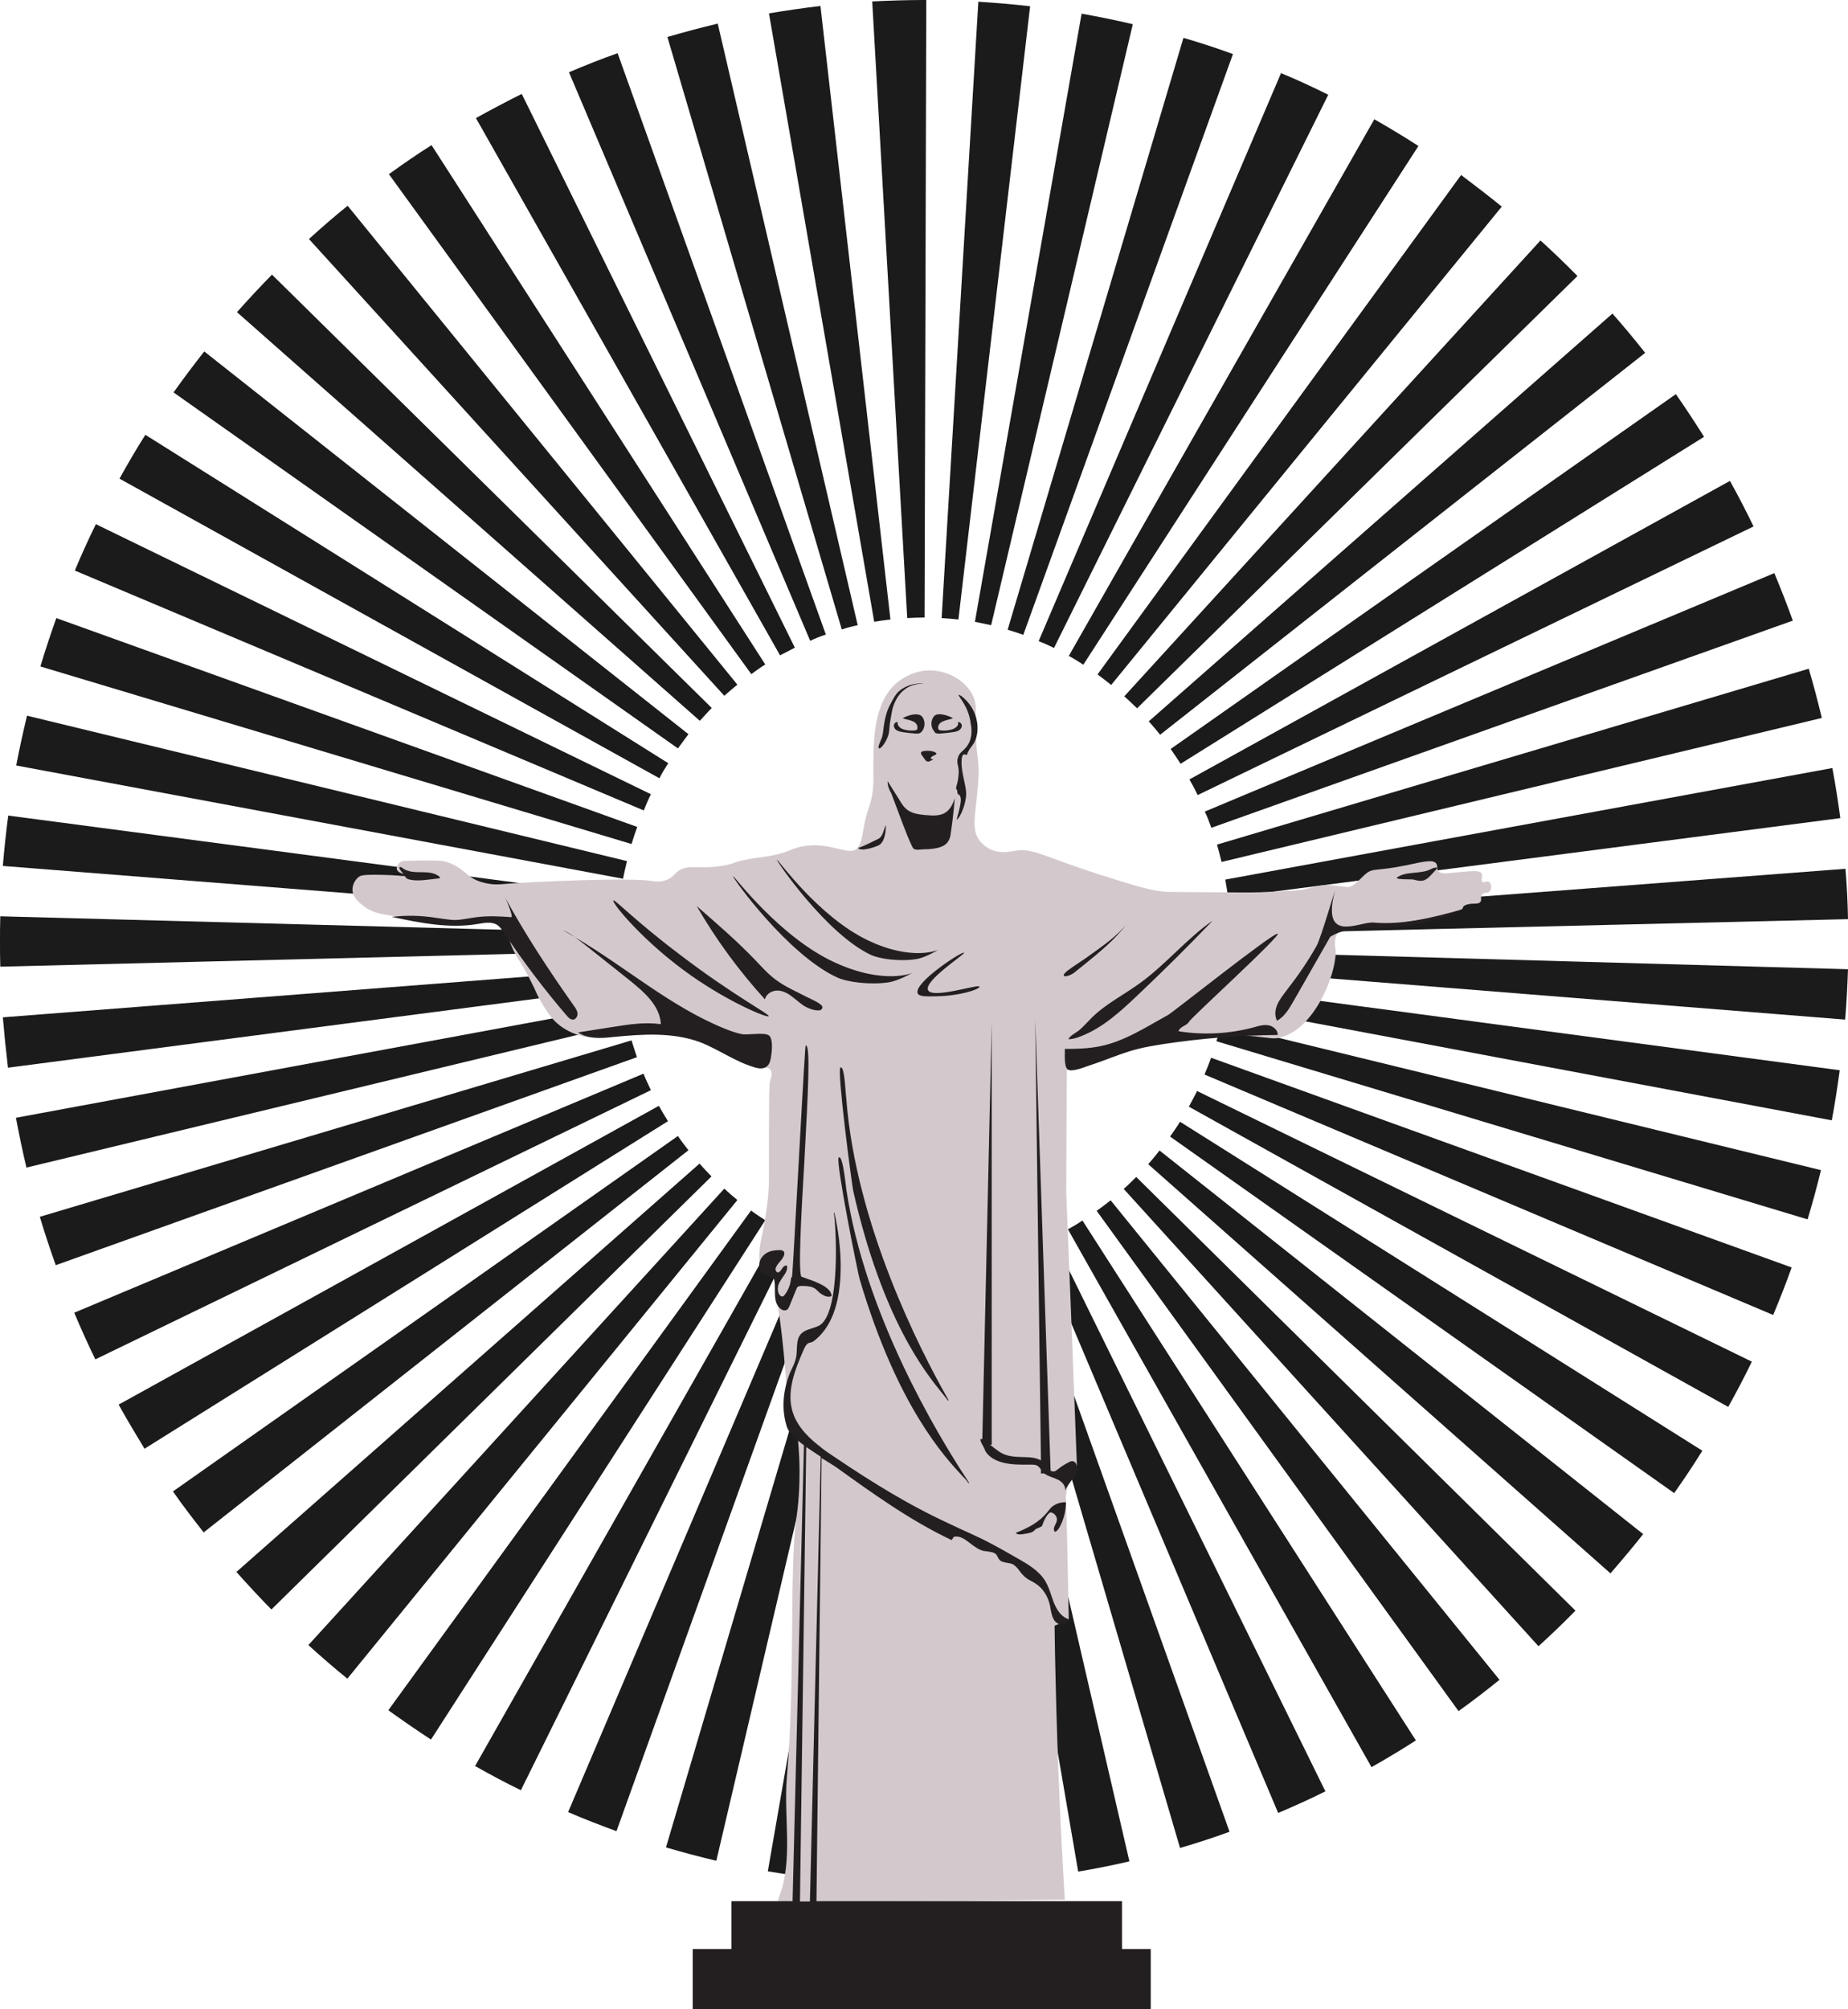
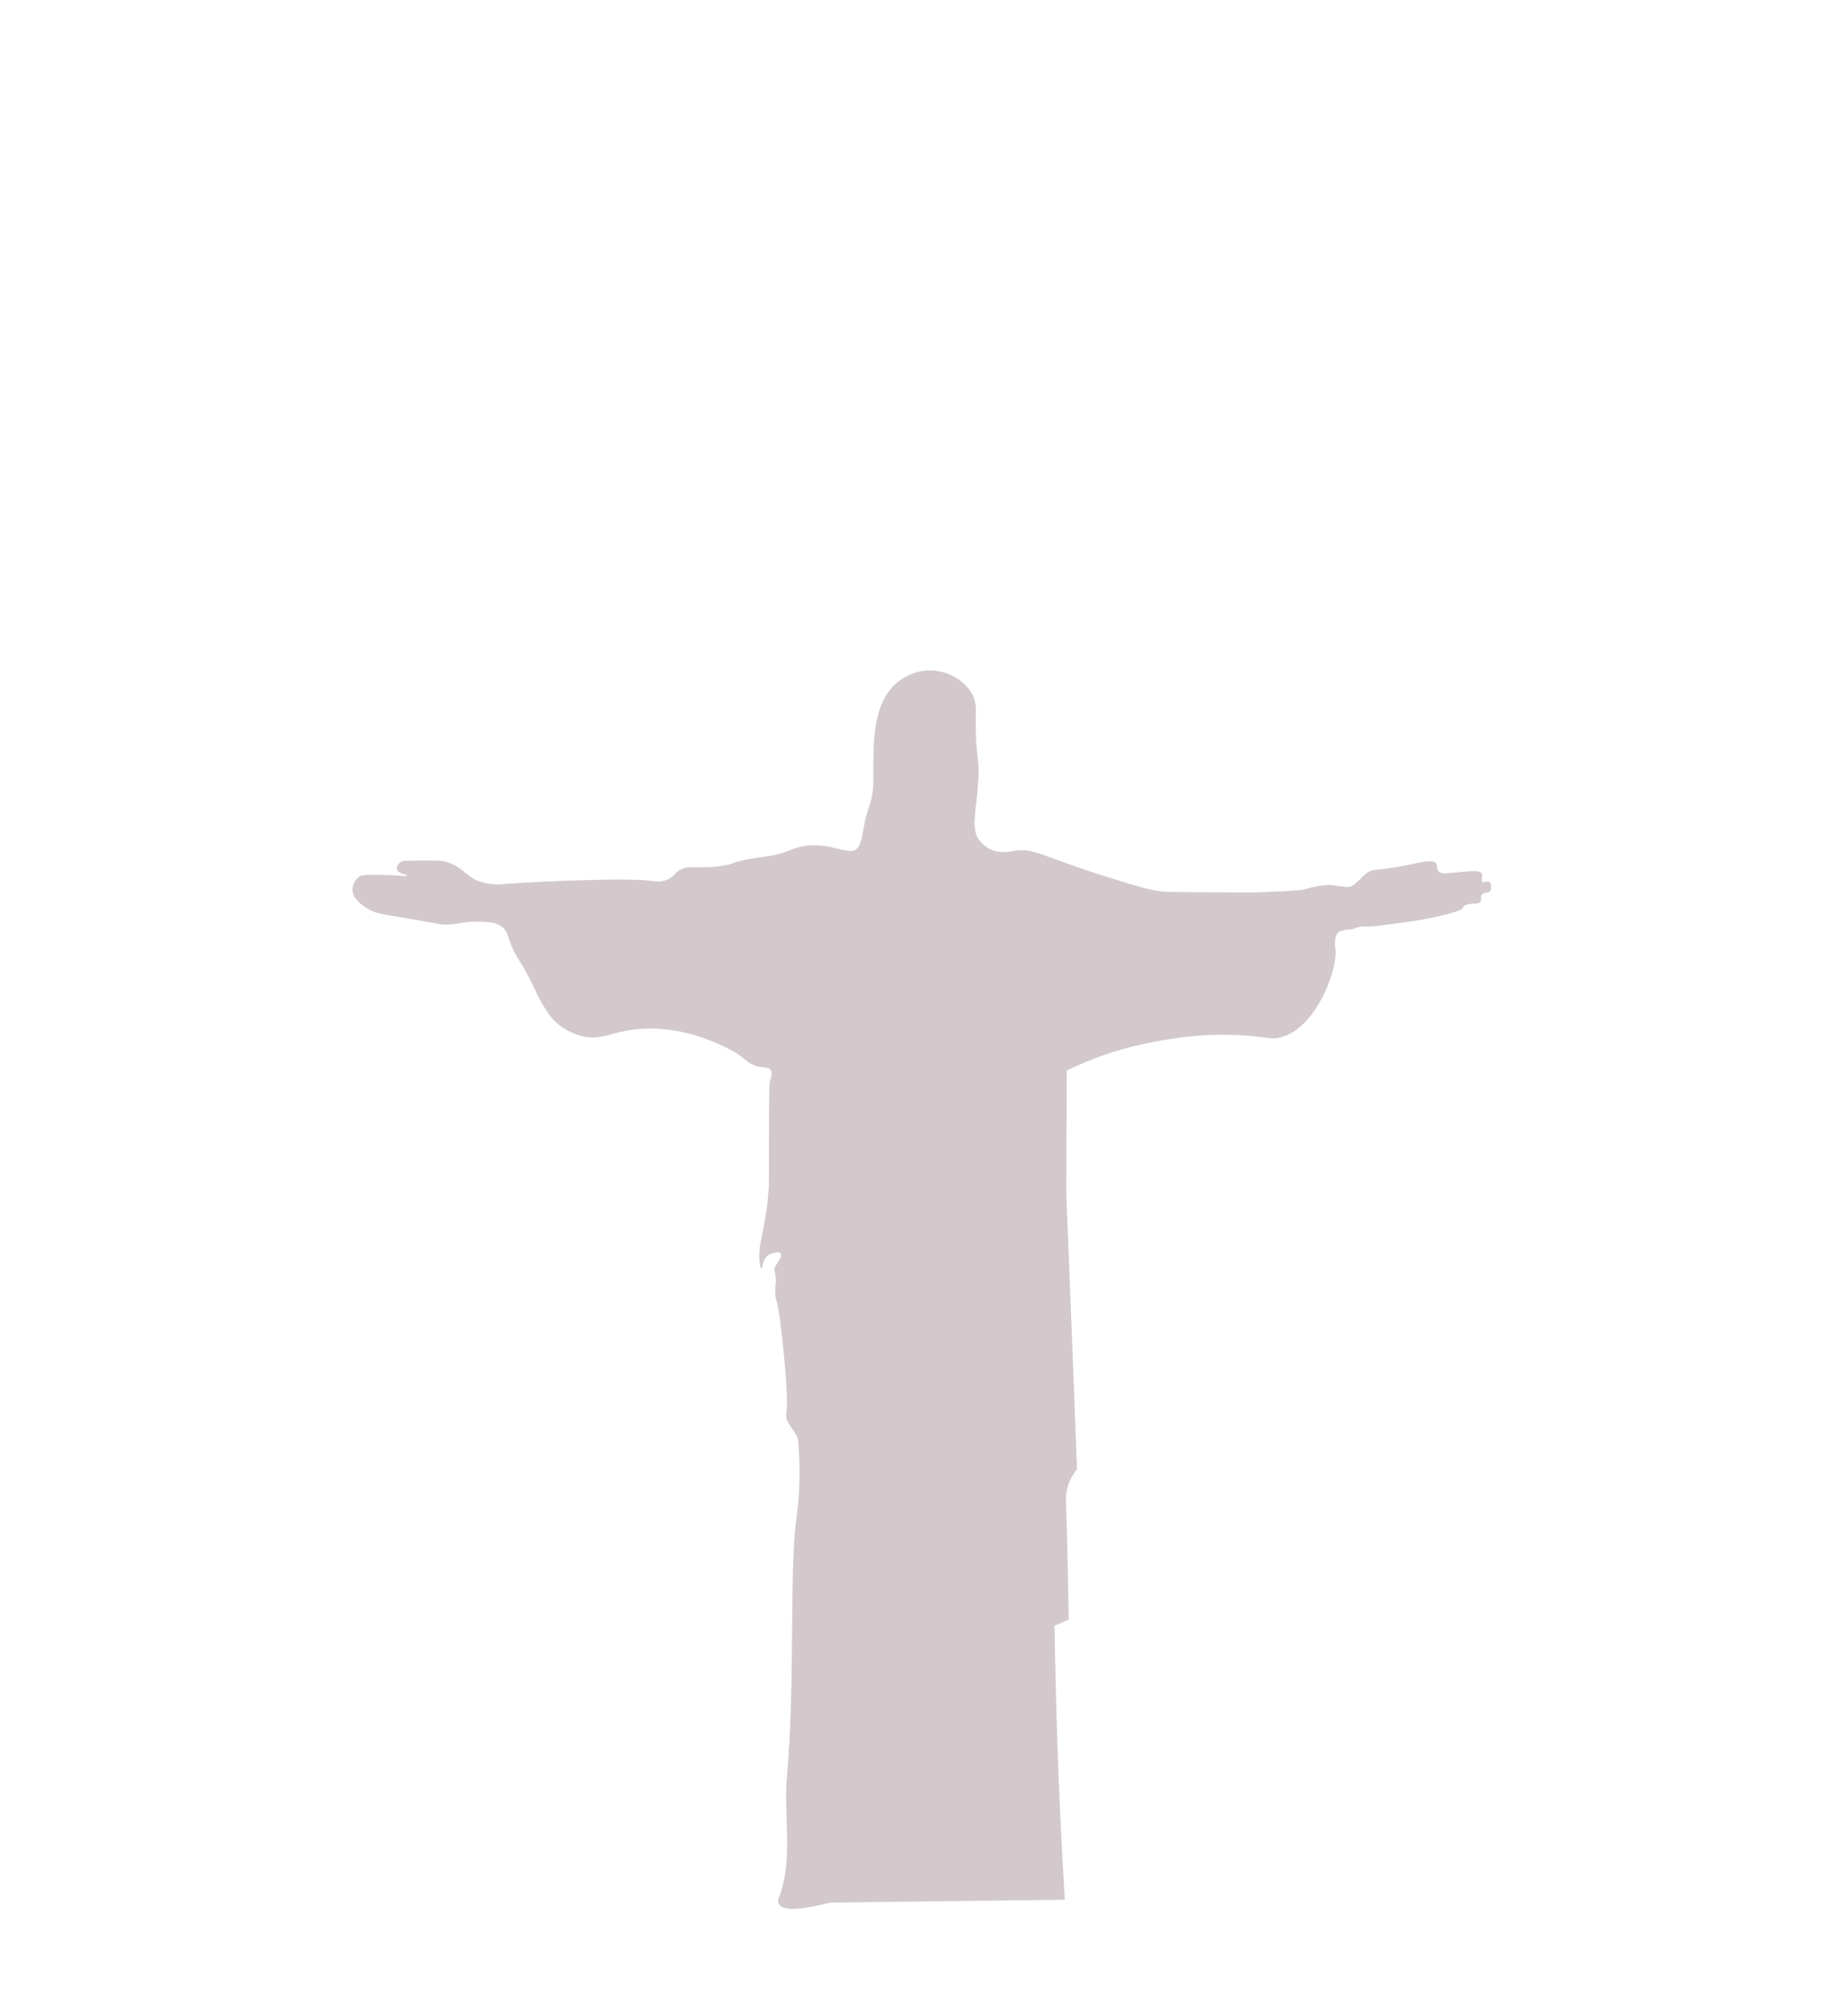
<svg xmlns="http://www.w3.org/2000/svg" height="706.0" preserveAspectRatio="xMidYMid meet" version="1.0" viewBox="0.0 0.0 649.6 706.0" width="649.6" zoomAndPan="magnify">
  <g id="change1_1">
-     <path d="M264.1,236.9L136.7,61.2c4.9-3.5,9.9-7,15-10.2L269,233.5C267.4,234.5,265.7,235.7,264.1,236.9z M242,258 L71.8,123.5c-3.7,4.7-7.3,9.5-10.8,14.4L238.3,263C239.5,261.3,240.8,259.7,242,258z M250.2,248.8L95.6,96.5 c-4.2,4.3-8.3,8.7-12.3,13.2L246,253.3C247.4,251.8,248.8,250.2,250.2,248.8z M290.3,223L217.1,18.7c-5.7,2-11.5,4.3-17.1,6.7 l84.8,199.8C286.6,224.3,288.4,223.6,290.3,223z M313,217.7L288.4,2.1c-6,0.7-12.1,1.6-18.1,2.6l37,213.8 C309.1,218.2,311.1,217.9,313,217.7z M301.5,219.7L252.3,8.3c-5.9,1.4-11.9,3-17.7,4.7l61.3,208.2 C297.7,220.6,299.6,220.1,301.5,219.7z M279.4,227.6L183.4,33c-5.4,2.7-10.9,5.6-16.1,8.5l106.9,188.8 C275.9,229.4,277.7,228.5,279.4,227.6z M220.4,302.6L9.5,251.5c-1.4,5.8-2.7,11.7-3.8,17.5l213.3,39.8 C219.4,306.7,219.9,304.7,220.4,302.6z M218.1,315L2.9,286.6c-0.8,5.9-1.4,11.8-1.9,17.7l216.3,17.1 C217.6,319.3,217.8,317.1,218.1,315z M234.9,268.2L51.1,152.8c-3.2,5-6.2,10.2-9.1,15.4l189.8,105.3 C232.7,271.7,233.8,269.9,234.9,268.2z M217,331.1c0-1.1,0-2.2,0-3.3L0.1,322C0,325,0,328.1,0,331.1c0,2.9,0,5.7,0.1,8.6l216.9-5.4 C217,333.2,217,332.2,217,331.1z M224,290.6L19.8,217.2c-2,5.6-3.9,11.3-5.6,17L222,296.6C222.6,294.6,223.3,292.5,224,290.6z M228.8,279.1L33.7,184.2c-2.6,5.3-5.1,10.8-7.4,16.3l200,84.3C227.1,282.8,227.9,280.9,228.8,279.1z M259.2,240.6l-137-168.3 C117.6,76,113,80,108.6,84l146,160.5C256.1,243.2,257.7,241.8,259.2,240.6z M407.8,258.2L578.3,124c-3.7-4.7-7.6-9.4-11.5-13.8 l-163,143.3C405.2,255,406.5,256.6,407.8,258.2z M425.8,290.9l204.4-72.8c-2-5.6-4.2-11.2-6.5-16.7l-200.2,83.8 C424.4,287,425.1,288.9,425.8,290.9z M362.1,2.2c-6-0.7-12.1-1.2-18.2-1.6L331,217.2c2,0.1,3.9,0.3,5.9,0.5L362.1,2.2z M421,279.4 l195.4-94.4c-2.6-5.4-5.4-10.8-8.3-16l-190,104.9C419.1,275.6,420.1,277.5,421,279.4z M432.7,328.2l216.9-5.2 c-0.1-5.9-0.4-11.9-0.9-17.7l-216.4,16.5C432.5,323.8,432.6,326,432.7,328.2z M431.7,315.4l215.2-27.9c-0.8-5.9-1.7-11.8-2.8-17.6 l-213.4,39.2C431.1,311.2,431.4,313.3,431.7,315.4z M429.4,302.9l211-50.6c-1.4-5.8-2.9-11.6-4.6-17.3l-208,61.8 C428.4,298.9,428.9,300.9,429.4,302.9z M415,268.4L599,153.5c-3.2-5.1-6.5-10.1-9.9-15L411.5,263.2 C412.7,264.9,413.9,266.7,415,268.4z M359.7,223.1l73.7-204.1c-5.7-2.1-11.6-4-17.4-5.7l-61.8,208 C356,221.8,357.8,222.4,359.7,223.1z M217.4,340.7L1,357.5c0.5,5.9,1.1,11.8,1.8,17.7L218,347.1C217.8,345,217.5,342.8,217.4,340.7z M399.7,248.9L554.5,97c-4.2-4.3-8.6-8.5-13-12.5L395.2,244.7C396.7,246,398.2,247.5,399.7,248.9z M348.4,219.7L398.2,8.5 c-5.9-1.4-12-2.6-18-3.7l-37.5,213.7C344.6,218.9,346.6,219.3,348.4,219.7z M380.8,233.6L498.6,51.3c-5.1-3.3-10.3-6.4-15.5-9.4 L375.7,230.5C377.4,231.4,379.2,232.5,380.8,233.6z M390.6,240.7L527.9,72.6c-4.7-3.8-9.5-7.5-14.3-11.1L385.8,237 C387.4,238.2,389,239.4,390.6,240.7z M370.5,227.7l96.4-194.4c-5.4-2.7-11-5.3-16.6-7.6l-85.2,199.6 C366.9,226,368.7,226.8,370.5,227.7z M385.5,425.5l127.2,175.8c4.9-3.5,9.7-7.2,14.4-11L390.4,421.8 C388.8,423.1,387.2,424.3,385.5,425.5z M403.6,409.1l162.5,143.8c3.9-4.5,7.8-9.1,11.5-13.8L407.6,404.3 C406.3,405.9,405,407.6,403.6,409.1z M395,417.8l145.8,160.7c4.4-4,8.8-8.2,13-12.5L399.4,413.6C398,415,396.5,416.5,395,417.8z M375.4,432l106.7,189c5.3-3,10.5-6.1,15.6-9.4L380.5,428.9C378.9,430,377.2,431,375.4,432z M342.3,443.8L379,657.7 c6-1,12-2.2,18-3.6l-48.9-211.4C346.2,443.1,344.3,443.5,342.3,443.8z M364.8,437.2l84.5,199.9c5.6-2.4,11.2-4.9,16.6-7.6 l-95.8-194.7C368.4,435.6,366.6,436.5,364.8,437.2z M353.7,441.2l61.1,208.2c5.8-1.7,11.7-3.6,17.4-5.7l-72.9-204.4 C357.5,440,355.6,440.6,353.7,441.2z M430.6,353.6l213.3,40.1c1.1-5.8,2-11.8,2.8-17.6l-215.1-28.7 C431.3,349.5,431,351.6,430.6,353.6z M330.7,445.1l12,216.7c6.1-0.3,12.2-0.9,18.2-1.5l-24.4-215.6 C334.6,444.9,332.6,445,330.7,445.1z M427.6,365.9l207.8,62.6c1.7-5.7,3.3-11.5,4.7-17.3l-210.8-51.4 C428.8,361.8,428.2,363.9,427.6,365.9z M432.3,341l216.3,17.3c0.5-5.9,0.8-11.8,1-17.7l-216.9-6.1 C432.6,336.8,432.5,338.9,432.3,341z M411.3,399.4l177.2,125.3c3.4-4.8,6.8-9.9,9.9-14.9L414.8,394.2 C413.7,396,412.5,397.7,411.3,399.4z M423.4,377.6l199.9,84.5c2.3-5.5,4.5-11.1,6.5-16.7l-204.1-73.7 C425,373.8,424.2,375.7,423.4,377.6z M219,353.3L5.6,392.8c1.1,5.8,2.3,11.7,3.7,17.5l211-50.8C219.8,357.4,219.4,355.4,219,353.3z M417.9,388.9l189.6,105.5c2.9-5.2,5.7-10.5,8.3-15.9l-195-95.1C419.9,385.2,418.9,387,417.9,388.9z M238.3,399.2L60.8,524.1 c3.4,4.9,7.1,9.7,10.8,14.4L242,404.2C240.7,402.5,239.4,400.9,238.3,399.2z M245.9,408.9L83.1,552.4c4,4.5,8.1,8.9,12.3,13.2 l154.7-152.2C248.7,412,247.3,410.5,245.9,408.9z M231.6,388.6l-189.9,105c2.9,5.2,6,10.4,9.1,15.5L234.8,394 C233.7,392.2,232.6,390.4,231.6,388.6z M254.6,417.7L108.4,578.1c4.4,4,9,8,13.7,11.8l137.1-168.2 C257.6,420.4,256.1,419.1,254.6,417.7z M226.2,377.3l-200.1,84c2.3,5.5,4.8,11,7.4,16.4l195.3-94.6 C227.9,381.2,227,379.3,226.2,377.3z M222,365.6L14,427.6c1.7,5.7,3.6,11.4,5.6,17l204.3-73.1C223.2,369.5,222.6,367.5,222,365.6z M307.1,443.8l-37.2,213.8c6,1,12.1,1.9,18.1,2.6l24.9-215.6C311,444.4,309,444.1,307.1,443.8z M306.6,0.5l12.3,216.7 c2-0.1,4-0.2,5.9-0.2h0.2l0.6-217l-0.8,0C318.8,0,312.7,0.2,306.6,0.5z M264,425.4L136.5,601c4.9,3.5,9.9,7,15,10.3L269,428.8 C267.3,427.7,265.6,426.6,264,425.4z M295.7,441.1l-61.6,208.1c5.8,1.7,11.8,3.3,17.7,4.7l49.5-211.3 C299.5,442.2,297.6,441.7,295.7,441.1z M306.2,661.8c6,0.3,12.2,0.5,18.2,0.5l0.3-217c-2,0-4-0.1-6-0.2L306.2,661.8z M284.7,437.1 l-85,199.7c5.6,2.4,11.3,4.6,17,6.7l73.4-204.2C288.3,438.6,286.5,437.9,284.7,437.1z M274.1,431.9L167,620.6 c5.3,3,10.7,5.9,16.1,8.5l96.2-194.5C277.6,433.8,275.8,432.9,274.1,431.9z" fill="#1c1b1c" />
-   </g>
+     </g>
  <g id="change2_1">
    <path d="M273.9,666.5c5-13.1,1.5-28,2.7-42c3-34.2,0.8-72,3.3-90.7c0.4-2.7,1.9-13.1,0.7-26.7c0-0.2,0-0.7-0.1-1.3 c-0.3-1.2-0.9-2-1.4-2.8c-1.4-2-2.4-3.3-2.7-4.9c-0.2-0.9,0-1.6,0.1-2.3c0.8-5.9-2.3-35.2-3.5-38.6c-0.8-2.3-0.5-4.5-0.3-6 c0.3-2.4-0.7-5-0.5-5.4c1.1-2.6,2.7-3.8,2.4-4.8c-0.4-1.4-1.7-1-3.6-0.4c-2.5,0.8-2.9,3.9-3,4.3c-0.3,2.3-1.6-0.4-0.9-6.9 c0.3-2.2,3.2-13.5,3.2-23.9c0-5.7,0-10,0-13c0-13.5,0.1-20.2,0.3-21c0.3-0.8,1.1-3,0.2-4.2c-0.8-1-2.4-0.6-4.7-1.2 c-2.5-0.7-3.9-2.1-5-3c-3.9-3.2-13.1-7.2-20.3-8.8c-2.9-0.7-12.3-2.8-23-0.2c-4.1,1-7.7,2.6-12.8,1.5c-0.8-0.2-4.5-1-8.2-3.8 c-3.1-2.4-4.7-5.1-6.8-8.7c-1.7-2.9-1.2-2.7-3.7-7.5c-3.7-7.2-4.5-7.1-6.5-11.8c-1.6-4-1.4-4.8-2.8-6.2c-2.3-2.2-5.6-2.3-9.3-2.3 c-4.8-0.1-6,0.8-10,1c-3,0.2-3.4-0.3-12.3-1.8c-10.8-1.9-13.6-1.8-17.3-4.5c-1.5-1.1-4.2-3.1-4.2-6c0-1.7,0.9-3.5,2.3-4.5 c0.6-0.4,1.3-0.7,5.3-0.7c4.8,0,8.5,0.3,8.5,0.3c1,0.1,3.1,0.3,3.2,0c0.1-0.3-3.2-0.6-3.7-2.2c-0.2-0.9,0.4-2,1.2-2.5 c0.7-0.5,1.4-0.5,1.7-0.5c8.3-0.2,12.5-0.2,14.3,0.3c7.1,2.2,7,6,13.8,7.5c3,0.7,5.4,0.5,7.3,0.3c10.4-0.8,43.6-2.3,51.5-1 c0.6,0.1,2.6,0.5,4.8-0.3c2-0.7,2.8-1.9,3.8-2.8c3.8-3.3,8-0.6,17.3-2.5c3.5-0.7,2.4-1,6.5-1.8c5.7-1.2,8.5-0.9,14-2.7 c1.9-0.6,2-0.8,3.5-1.3c11.4-3.9,19.4,3.5,22.3-0.3c0.9-1.2,1.4-2.7,2.3-8c0.6-3.5,1.5-5.6,2-7.3c1.7-5.5,1.1-9.4,1.2-14.5 c0.1-8.4,0.2-20.7,7.7-27.7c0.6-0.6,5.7-5.1,12.8-4.8c6.1,0.2,12.4,3.9,14.7,9.3c0.9,2.3,0.9,4.1,0.8,6.7c-0.2,15.9,1.6,13.8,0.8,24 c-0.7,10.1-2.7,15.9,0.7,20c1.4,1.7,3.3,2.7,3.3,2.7c3.7,1.9,7.6,0.9,8.8,0.7c6.2-1.3,11.1,2.4,30.5,8.5c11.1,3.5,16.7,5.3,21.7,5.8 c1.3,0.2,9.2,0.2,25,0.3c4,0,7.6,0.1,12.5-0.2c7.4-0.3,11.1-0.5,12.8-1c0,0,6.3-1.9,9.5-1.3c0.1,0,1,0.2,2.2,0.3 c1.3,0.2,2.4,0.3,2.7,0.3c2.3,0.2,4.6-3,6.7-4.7c2.6-2.1,3.3-0.7,14.5-3c4.8-1,9.1-2.2,10.2-0.5c0.5,0.8,0,1.8,0.8,2.7 c0.8,0.8,2.1,0.7,2.8,0.7c7.3-0.6,11.4-1.4,12.3,0c0.6,0.9-0.4,2.4,0.3,3c0.6,0.5,1.5-0.5,2.3,0c0.9,0.5,1.1,2.4,0.3,3.3 c-0.8,0.9-2.1,0.2-2.8,1.2c-0.7,0.8,0.1,1.7-0.5,2.5c-0.8,1.1-2.6,0.3-4.8,1c-1.9,0.6-1,1.3-1.9,1.7c-5.9,2.5-16.3,4.2-29.8,5.8 c-4,0.5-4.9-0.4-8.4,1.1c-0.7,0.3-4.6-0.2-5.6,1.9c-1,2.1-0.6,4.3-0.5,4.8c1.1,6.8-6.4,27.8-19,31.3c-2.7,0.8-4,0.2-9.3-0.3 c-16.5-1.7-29.7,0.8-36.8,2.2c-7.3,1.4-17.6,4.1-29.3,9.8c-0.1,14.3-0.1,28.6-0.2,42.8c1.3,32.4,2.6,64.9,3.8,97.3 c-1,1.3-2.4,3.3-3.2,5.9c-0.9,2.9-0.7,5.2-0.7,6.1c0.3,4.9,0.6,20.1,1,40.8c-1.7,0.8-3.3,1.5-5,2.2c0.1,6.8,0.2,13.6,0.4,20.5 c0.6,25.7,1.7,51,3.2,75.8c-27.5,0.3-55,0.7-82.5,1c-7.4,1.9-16.3,3.6-18,0.5C273.2,668.2,273.7,666.9,273.9,666.5z" fill="#d3c9cc" />
  </g>
  <g id="change3_1">
-     <path d="M345.3,507.7c-1-1.9-0.8-2.3,0-1.9l3.3-146.3v148.2h-0.6c1,0.8,2.1,1.6,2.9,2.2c3.4,2.4,6.7,2,10.8,2.2 c1.4,0.1,3,0.4,4.2,1.1l-2-154.9l5.4,158.5c0.3,0.2,0.7,0.3,1.2,0.3c0.5-0.1,1-0.5,1.4-0.8c1.2-1,2.5-1.8,3.9-2.5 c0.4-0.2,0.9-0.4,1.3-0.3c1,0.1,1.5,1.3,1.5,2.2c0,3.1-3,5.2-4.2,8.1c0.3-1.6-1.1-3.2-2.7-3.9c-1.5-0.7-3.3-1.1-4.6-2.1h-1.2l0-1.4 c-0.4-0.6-0.8-1.1-1.4-1.4c-0.6-0.3-1.2-0.3-1.8-0.3c-3.5-0.1-12.8,0.8-16.3-4.7C346,508.9,345.6,508.2,345.3,507.7z M370.7,536.3 c-0.3,0.7-0.4,1.5,0.1,2c0.8-0.2,1.3-1,1.7-1.7c1.4-2.6,2.2-5.7,2.2-8.7c-1.9,0-3.3,0.4-4.8,1.5c-0.6,0.5-1.1,1.2-1.6,1.8 c-3,3.8-6.9,5.7-11.3,7.5c1,0.9,2.6,0.4,3.9,0.2c1.1-0.2,2.2-0.4,2.9-1.3c0.4-0.6,2.5-0.9,2.6-1.6c0.3-1.2,2-4.9,3.2-4.5 c1.2,0.4,2.1,1.6,1.9,2.8C371.4,535,371,535.6,370.7,536.3z M295,406.7c-0.1,0-0.1,0-0.2,0.1c-1.1,1.5,6.7,40.4,7.4,42.8 c13.3,44.8,29.9,62.4,36.1,69.1c0.9,0.9,1.6,1.7,2,2.3c0.1,0.1,0.1,0.2,0.2,0.2c0,0,0,0,0.1,0c0.1-0.1,0.1-0.1-0.7-1.3 c-10.6-16.1-35.9-58.3-42.4-101.9c0-0.2-0.1-0.5-0.1-0.9C296.5,409.6,295.8,406.7,295,406.7C295,406.7,295,406.7,295,406.7z M331.2,489.6c0.8,1,1.4,1.8,1.9,2.4c0.1,0.1,0.1,0.2,0.2,0.2c0,0,0,0,0.1,0c0.1-0.1,0.1-0.1-0.6-1.3 c-9.5-16.8-31.9-60.6-35.3-104.6c0-0.2,0-0.5-0.1-0.9c-0.5-7.3-1-10.3-1.8-10.3c-0.1,0-0.1,0-0.2,0.1c-1.2,1.4,4,40.7,4.5,43.2 C310.2,463.8,325.5,482.6,331.2,489.6z M308.8,297.1c2.2-1.1,2.6-4.8,2.6-7.2c-0.9,1.9-1,4.2-2.9,5c-1.9,0.9-4.9,2.5-6.9,3.1 C302.7,299.3,307.2,297.8,308.8,297.1z M500.7,309.3c1-0.4,1.8-1.2,2.5-2c0.6-0.6,1.1-1.2,1.7-1.8c0.1-0.1,0.3-0.3,0.2-0.5 c-0.1-0.1-0.2-0.1-0.2-0.1c-0.7-0.1-1.5,0.3-2.1,0.6c-3.6,1.8-8.8,0.5-11.9,3c0.5,0.7,4.9,0.4,6,0.6 C498,309.4,499.4,309.8,500.7,309.3z M377.6,341.8c1.2-0.9,2.3-1.9,3.5-2.8c5.4-4.4,10.9-8.8,15-14.4c-3.3,4.3-8.6,7.9-12.9,11 c-2.5,1.9-5.3,3.5-7.8,5.4C372,343.6,375.2,343.6,377.6,341.8z M144,309.1c3,0.7,7.1-0.1,10.1-0.4c0.3,0,0.6-0.1,0.6-0.4 c-1.6-1.6-4.1-1.8-6.4-1.8s-4.7,0-6.6-1.3c-0.3-0.2-0.5-0.4-0.8-0.5c-1.6-0.3,0.9,2.4,1.1,2.7C142.7,308.4,142.7,308.8,144,309.1z M513.9,319.6c-8.7,4-18.2,6.2-27.7,6.5c-3.9,0.1-7.8-0.1-11.6,0.6c-2.5,0.4-4.9,1.2-7,2.5c-4.3,7.5-8.6,15.1-12.9,22.6 c-1.5,2.6-3.1,5.4-5.8,6.9c-0.9-1.7-0.7-3.9,0.1-5.7c0.8-1.8,2-3.3,3.2-4.9c3.9-5,7.5-10.2,10.6-15.7c1.5-2.6,7.2-22.2,6.4-19.2 c-4.8,18.7,8.6,10.6,13.6,11C493.3,325.1,503.8,322.4,513.9,319.6z M465.9,330.5c-0.5,0.4-0.9,0.9-1.4,1.4L465.9,330.5z M445.9,360.3c-1.7-0.3-3.4,0.2-5.1,0.7c-8.6,2.3-17.7,2.8-26.5,1.4c0.4-1.7,2.9-1.9,3.7-3.4c0.8-1.5,32.8-30.6,31.1-30.9 c-1.7-0.3-36.9,27.7-38.4,28.5c-7.8,4.3-15.5,9.4-24.2,11.1c-4,0.8-8.1,0.9-12.2,0.9c0.1,1.6-0.4,6.1,1,7.2c1.5,1.1,6.1-0.9,7.7-1.4 c5.6-1.8,10.9-4.2,16.6-5.7c3.1-0.8,6.2-1.3,9.3-1.8c13.3-2,26.8-3.1,40.2-3.2C449.3,362.1,447.6,360.6,445.9,360.3z M379.5,361.9 c-1.1,1-3.6,2.1-3.9,3.3c1.5,0,3-0.5,4.5-1.1c7.4-2.9,13.5-8.4,19.3-13.9c9.2-8.7,18.2-17.6,26.9-26.7c-9.1,6.3-16.2,15.1-25.2,21.7 c-5.8,4.3-12.4,7.5-17.5,12.6C382.2,359.2,380.9,360.7,379.5,361.9z M273.5,348.1c2,0.1,3.8,1.2,5.4,2.5c1.6,1.2,3.1,2.7,4.9,3.5 c1,0.5,5.1,2,5.3-0.1c0.1-1.2-4.2-3-5-3.4c-3.8-2-7.9-3.7-11.4-6.3c-2.7-2-4.9-4.5-7.2-6.9c-6.5-6.8-13.6-12.9-20.6-19 c6.8,11.8,14.9,22.8,24,32.8C269.3,349.2,271.5,348,273.5,348.1z M202.1,329.3c-1.4-1-2.8-1.8-4.4-2.5 C199.1,327.6,200.6,328.4,202.1,329.3z M265,375c1.5,0.5,3.4,0.8,4.6-0.3c0.9-0.7,1.2-2,1.4-3.1c0.3-1.8,0.9-6.7-0.8-7.8 c-1.6-1.1-7.4,0-9.5-0.4c-1.9-0.4-3.6-1-5.4-1.7c-19.4-7.7-35.3-21.9-53.3-32.4c1.5,1.1,3,2.2,4.5,3.4c5.1,4,10.1,8.1,15.2,12.1 c4.9,4,10.3,8.7,10.6,15.1c-5.6-0.8-11.4,0.1-17,1c-4,0.6-8.1,1.3-12.1,1.9c3.5,2.4,8.2,2.1,12.5,1.6c10.2-1,20.7-1.7,30.3,1.8 C252.5,368.7,258.3,373,265,375z M177.6,315.5c-0.1-0.2-0.2-0.3-0.2-0.4C177.4,315.3,177.5,315.4,177.6,315.5z M177.6,315.5 c0.8,1.6,2.9,6.8,2.1,6.8c-4-0.3-8.1-0.5-12.1,0c-2.5,0.3-4.9,0.9-7.4,1c-2.4,0-4.8-0.5-7.2-0.8c-5.1-0.8-10.2-0.9-15.3-0.3 c9.9,2.1,20.2,4.2,30.2,2.5c2.3-0.4,4.9-0.9,6.8,0.3c1,0.6,1.7,1.7,2.4,2.7c6.8,10.2,14.2,20,22.2,29.3c0.5,0.6,1.2,1.3,2.1,1.3 c1,0,1.7-1.2,1.6-2.2c-0.1-1-0.7-1.9-1.3-2.7C193,341.1,184.8,328.6,177.6,315.5z M242.9,342.8c13.7,9.6,26.9,15,27.3,14.3 c0.4-0.7-12.6-7.4-31.3-21.7c-15.5-11.7-22.9-19.5-23.3-19C214.9,317.1,226,330.9,242.9,342.8z M326.2,347.9 c-1.4-3.3,13.1-12.6,12.7-13.1c-0.6-0.7-18,10.7-16.3,14.3c0.5,1.1,2.7,1.1,6.6,1c8-0.1,15.2-2.4,15.1-3.4 C344,345.7,327.6,351.2,326.2,347.9z M294.3,343.5c3.4,1.6,11.5,2.7,18.1,1.7c3.3-0.5,8.3-3.3,8.3-3.3s-9.9,4.3-27.3-3.7 c-19.4-8.9-35.4-30.5-35.7-30.3C257.3,308.3,277,335.6,294.3,343.5z M335.6,280.5c-0.6,1.9-1.5,3.9-3.2,5c-2.1,1.4-4.8,1.1-7.3,0.9 c-2.1-0.2-4.3-0.5-6-1.7c-1.3-0.9-2.2-2.3-3-3.7c-1.4-2.2-2.7-4.3-4.1-6.5c0,1.5,0.5,3,1.3,4.3c1.4,3.6,2.7,7.3,4.1,10.9 c1,2.6,2,5.2,3.2,7.7c0.2,0.4,0.4,0.8,0.8,1c0.4,0.2,0.9,0.2,1.4,0.2c1.2-0.1,2.4-0.2,3.6-0.2c2.6-0.2,5.7-0.6,7-2.9 c0.5-0.8,0.7-1.7,0.8-2.6C334.8,288.8,335.3,284.7,335.6,280.5z M324.9,266.6c0.3,0.4,0.6,0.9,1.1,1c0.7,0.2,1.4-0.5,2.1-0.7 c-0.2-0.1-0.5-0.1-0.7-0.2c-0.1,0-0.2,0-0.2-0.1c0-0.1,0-0.1,0-0.2c0.2-0.7,1.1-0.8,1.7-1.2c0.1-0.1,0.1-0.1,0.2-0.2 c0.1-0.2,0-0.4-0.2-0.5s-0.3-0.2-0.5-0.3c-1.2-0.4-2.7-0.5-4-0.2C322.9,264.4,324.3,265.6,324.9,266.6z M317.3,252.4 c1.8,0.7,4.5,0.7,5.1,2.6c0.1,0.5,0.2,1-0.1,1.4c-0.2,0.2-0.6,0.3-0.9,0.3c-1.3,0.1-2.6,0-3.8-0.4c-1.1-0.3-2.4-1.4-2-2.5 c-0.7-0.2-1.4,0.5-1.4,1.2c0,0.7,0.5,1.4,1.1,1.7c0.6,0.3,1.4,0.5,2.1,0.6c1.5,0.2,3,0.4,4.5,0.5c0.5,0,1.1,0,1.5-0.2 c0.2-0.1,0.4-0.3,0.6-0.5c1.3-1.5,1.3-3.9,0.1-5.3C322.7,250.2,318.9,251.4,317.3,252.4z M328.9,257.6c0.5,0.2,1,0.2,1.5,0.2 c1.5-0.1,3-0.3,4.5-0.5c0.7-0.1,1.4-0.2,2.1-0.6c0.6-0.3,1.1-1,1.1-1.7c0-0.7-0.7-1.4-1.4-1.2c0.5,1.1-0.8,2.1-2,2.5 c-1.2,0.4-2.5,0.5-3.8,0.4c-0.3,0-0.7-0.1-0.9-0.3c-0.3-0.3-0.3-0.9-0.1-1.4c0.6-1.8,3.3-1.9,5.1-2.6c-1.7-1-5.4-2.2-6.7-0.7 c-1.2,1.5-1.2,3.9,0.1,5.3C328.5,257.3,328.7,257.5,328.9,257.6z M309,263c0.6,0.2,2.4-2,3.2-4.5c0.6-1.8,0.2-2.5,1-6.6 c0.2-1.3,0.4-2,0.5-2.7c0.2-0.8,1.2-4.3,3.8-6.5c3-2.7,7-2.4,7-2.5c0-0.1-5-0.4-8.6,2.8c-1.1,1-1.8,2.3-3.1,4.8 c-2.2,4.2-2.2,9.2-2.6,10.6C310.1,259.5,308.2,262.7,309,263z M340,262.1c-1.3,1.9-2.7,2.1-3.3,4.2c-0.6,2,0.4,2.7,0.3,5.2 c-0.2,4.5-1.4,5.2-0.7,6c0.5,0.6-0.2,1.2,0.8,1.8c1.9,1.2-1.1,8.5-0.7,8.7c0.3,0.1,2.7-3.4,3.2-8.3c0.3-3-1.7-7.8-1.6-12 c0.1-4.2,1.7-1.9,1.9-2.5c0.9-2.6,2-2.8,3-5.2c1.3-3.4,0.5-6.6,0.3-7.5c-1.3-5.3-5.8-8.6-6.2-8.3c-0.4,0.3,3.5,3.9,4.2,10 C341.6,256.1,341.9,259.4,340,262.1z M306,335.5c3.1,1.5,10.4,2.5,16.3,1.5c3-0.5,7.5-3.2,7.5-3.2s-9,4.1-24.6-3.3 c-17.5-8.3-31.8-28.6-32.1-28.4C272.8,302.4,290.4,328.1,306,335.5z M275,442.3c0.6-0.9,1.1-2.1,0.3-2.7c-0.3-0.2-0.7-0.3-1.1-0.3 c-0.1,0-0.2,0-0.3,0c-1.7,0-3.2,0.3-4.4,1c-1.5,0.9-2.5,2.4-2.6,3.9c-0.1,1.4,0.7,2.7,1.8,3.4c0.2,0.3,1.5,1.2,2.4,1.3l0.1,0 c0.3,0,0.6,0.1,0.7,0.2c0.1,0.1,0.1,0.3,0.2,0.4c0.3,1.2,0.3,2.6,0.3,3.9c0,2.2,0,4.5,1.5,6.1c0.5,0.5,1.2,1,1.9,1 c0.3,0,0.6-0.1,0.8-0.2c0.5-0.3,0.7-0.9,0.9-1.3l2.4-5.9c0.1-0.3,0.3-0.7,0.5-0.9c0.3-0.2,0.7-0.2,1.2-0.3c1.4,0,3,0,4.3,0.6 c0.7,0.3,1.3,0.9,1.8,1.4c0.3,0.3,0.6,0.6,1,0.8c0.6,0.4,2.1,1.4,3.5,0.8l0.1,0v-0.1c0-3-5.5-5-8.8-6.1c-0.7-0.3-1.3-0.5-1.7-0.6 c-1.3-0.6-0.2-21.4,0.9-39.8c1.4-25.7,2.2-41.3,0.6-41.5l-0.1,0l0,0c-0.1,0.1-0.5,5.6-2.6,43.8c-1,17.9-2,36.5-2.2,37.5 c-0.3,0.2-0.4,0.7-0.4,1c-0.2,1.8-0.9,3.6-2,5.1c-0.4,0.6-0.8,0.9-1.2,0.8c-0.5-0.1-0.8-0.6-1-0.9c-0.5-1-0.5-2.3-0.1-3.4 c0.3-0.8,0.9-1.6,1.4-2.4c0.9-1.3,1.9-2.6,1.5-4.1l0-0.1l-0.1,0c-0.8,0-1.3,0.6-1.7,1.3c-0.5,0.6-0.9,1.3-1.5,1.1 c-0.5-0.1-0.7-0.7-0.7-1.2c0.1-0.5,0.4-1,0.7-1.5L275,442.3z M394.4,684.9h10.1V706H243.5v-21.1h13.6v-16.8h21.5l4-160.2 c-3.5-2.6-5.5-4.8-6-6.5c-1.7-5.3-1.6-11.2,0.5-17.4c0.3-1,0.8-2,1.2-2.9c0.7-1.4,1.3-2.8,1.6-4.4c0.1-0.8,0.2-1.7,0.2-2.6 c0.1-1.7,0.1-3.5,1.1-4.9c1-1.4,2.6-1.9,4.2-2.4c0.8-0.3,1.6-0.5,2.4-0.9c8-4,6-36.4,5.3-39.6c0-0.1,0-0.1,0-0.1l0.2-0.1 c0,0,0,0.1,0,0.1c0.2,1,2.4,9.9,2.2,20.1c-0.2,12-3.4,20.5-9.6,25.1c-0.3,0.2-0.7,0.3-1,0.4c-0.3,0.1-0.6,0.1-0.9,0.3 c-0.7,0.5-1.1,1.3-1.4,2c-3.4,7.7-6.2,15.2-3.9,22.3c1.8,5.5,6.3,9.5,10,12.3l0.2,0.2c1,0.8,2.2,1.6,3.7,2.6 c15.5,10.5,27.7,17.7,39.7,23.3c1.7,0.8,3.4,1.6,5.1,2.4c2.7,1.2,5.5,2.5,8.2,3.8c4.2,2.1,8.4,4.5,12.4,6.8c3.3,1.9,7.1,4.1,9.3,7.6 c1,1.6,1.6,3.3,2.2,5.1c0.3,0.8,0.6,1.7,0.9,2.6c1.3,3.2,3,5.2,5.2,5.9l0.1,0l0,0.1c-0.1,0.7-0.6,1.3-1.4,1.6 c-1.2,0.4-2.6,0-3.4-0.9c-1-1.2-1.3-2.8-1.6-4.3c-0.1-0.4-0.1-0.8-0.2-1.2c-0.7-3.4-2.6-6.3-5.2-7.9c-0.4-0.3-0.9-0.5-1.4-0.8 c-0.8-0.4-1.6-0.9-2.3-1.5c-0.6-0.6-1.2-1.2-1.7-1.9c-0.8-1.1-1.6-2.1-2.7-2.6c-0.5-0.2-1.2-0.3-1.8-0.4c-1.1-0.2-2.2-0.4-2.8-1.2 c-0.2-0.3-0.3-0.6-0.5-0.8c-0.1-0.3-0.2-0.5-0.4-0.8c-0.7-0.9-1.9-1-3.1-1.2c-0.5-0.1-1-0.1-1.5-0.2c-1.7-0.4-3.1-1.5-4.6-2.6 c-1.9-1.5-3.8-2.9-5.9-2.3c-0.1,0.3-0.7,1.1-0.7,1.1c-14.6-6.9-27.9-16.5-40.7-25.7c-0.6-0.4-1.7-1.1-3-1.9c-0.6-0.4-1.3-0.8-2-1.2 L287,668.1h107.4V684.9z M284.7,668.1l3.8-156.2c-2-1.3-3.6-2.4-5.1-3.4l-2.2,159.7H284.7z" fill="#231f20" />
-   </g>
+     </g>
</svg>